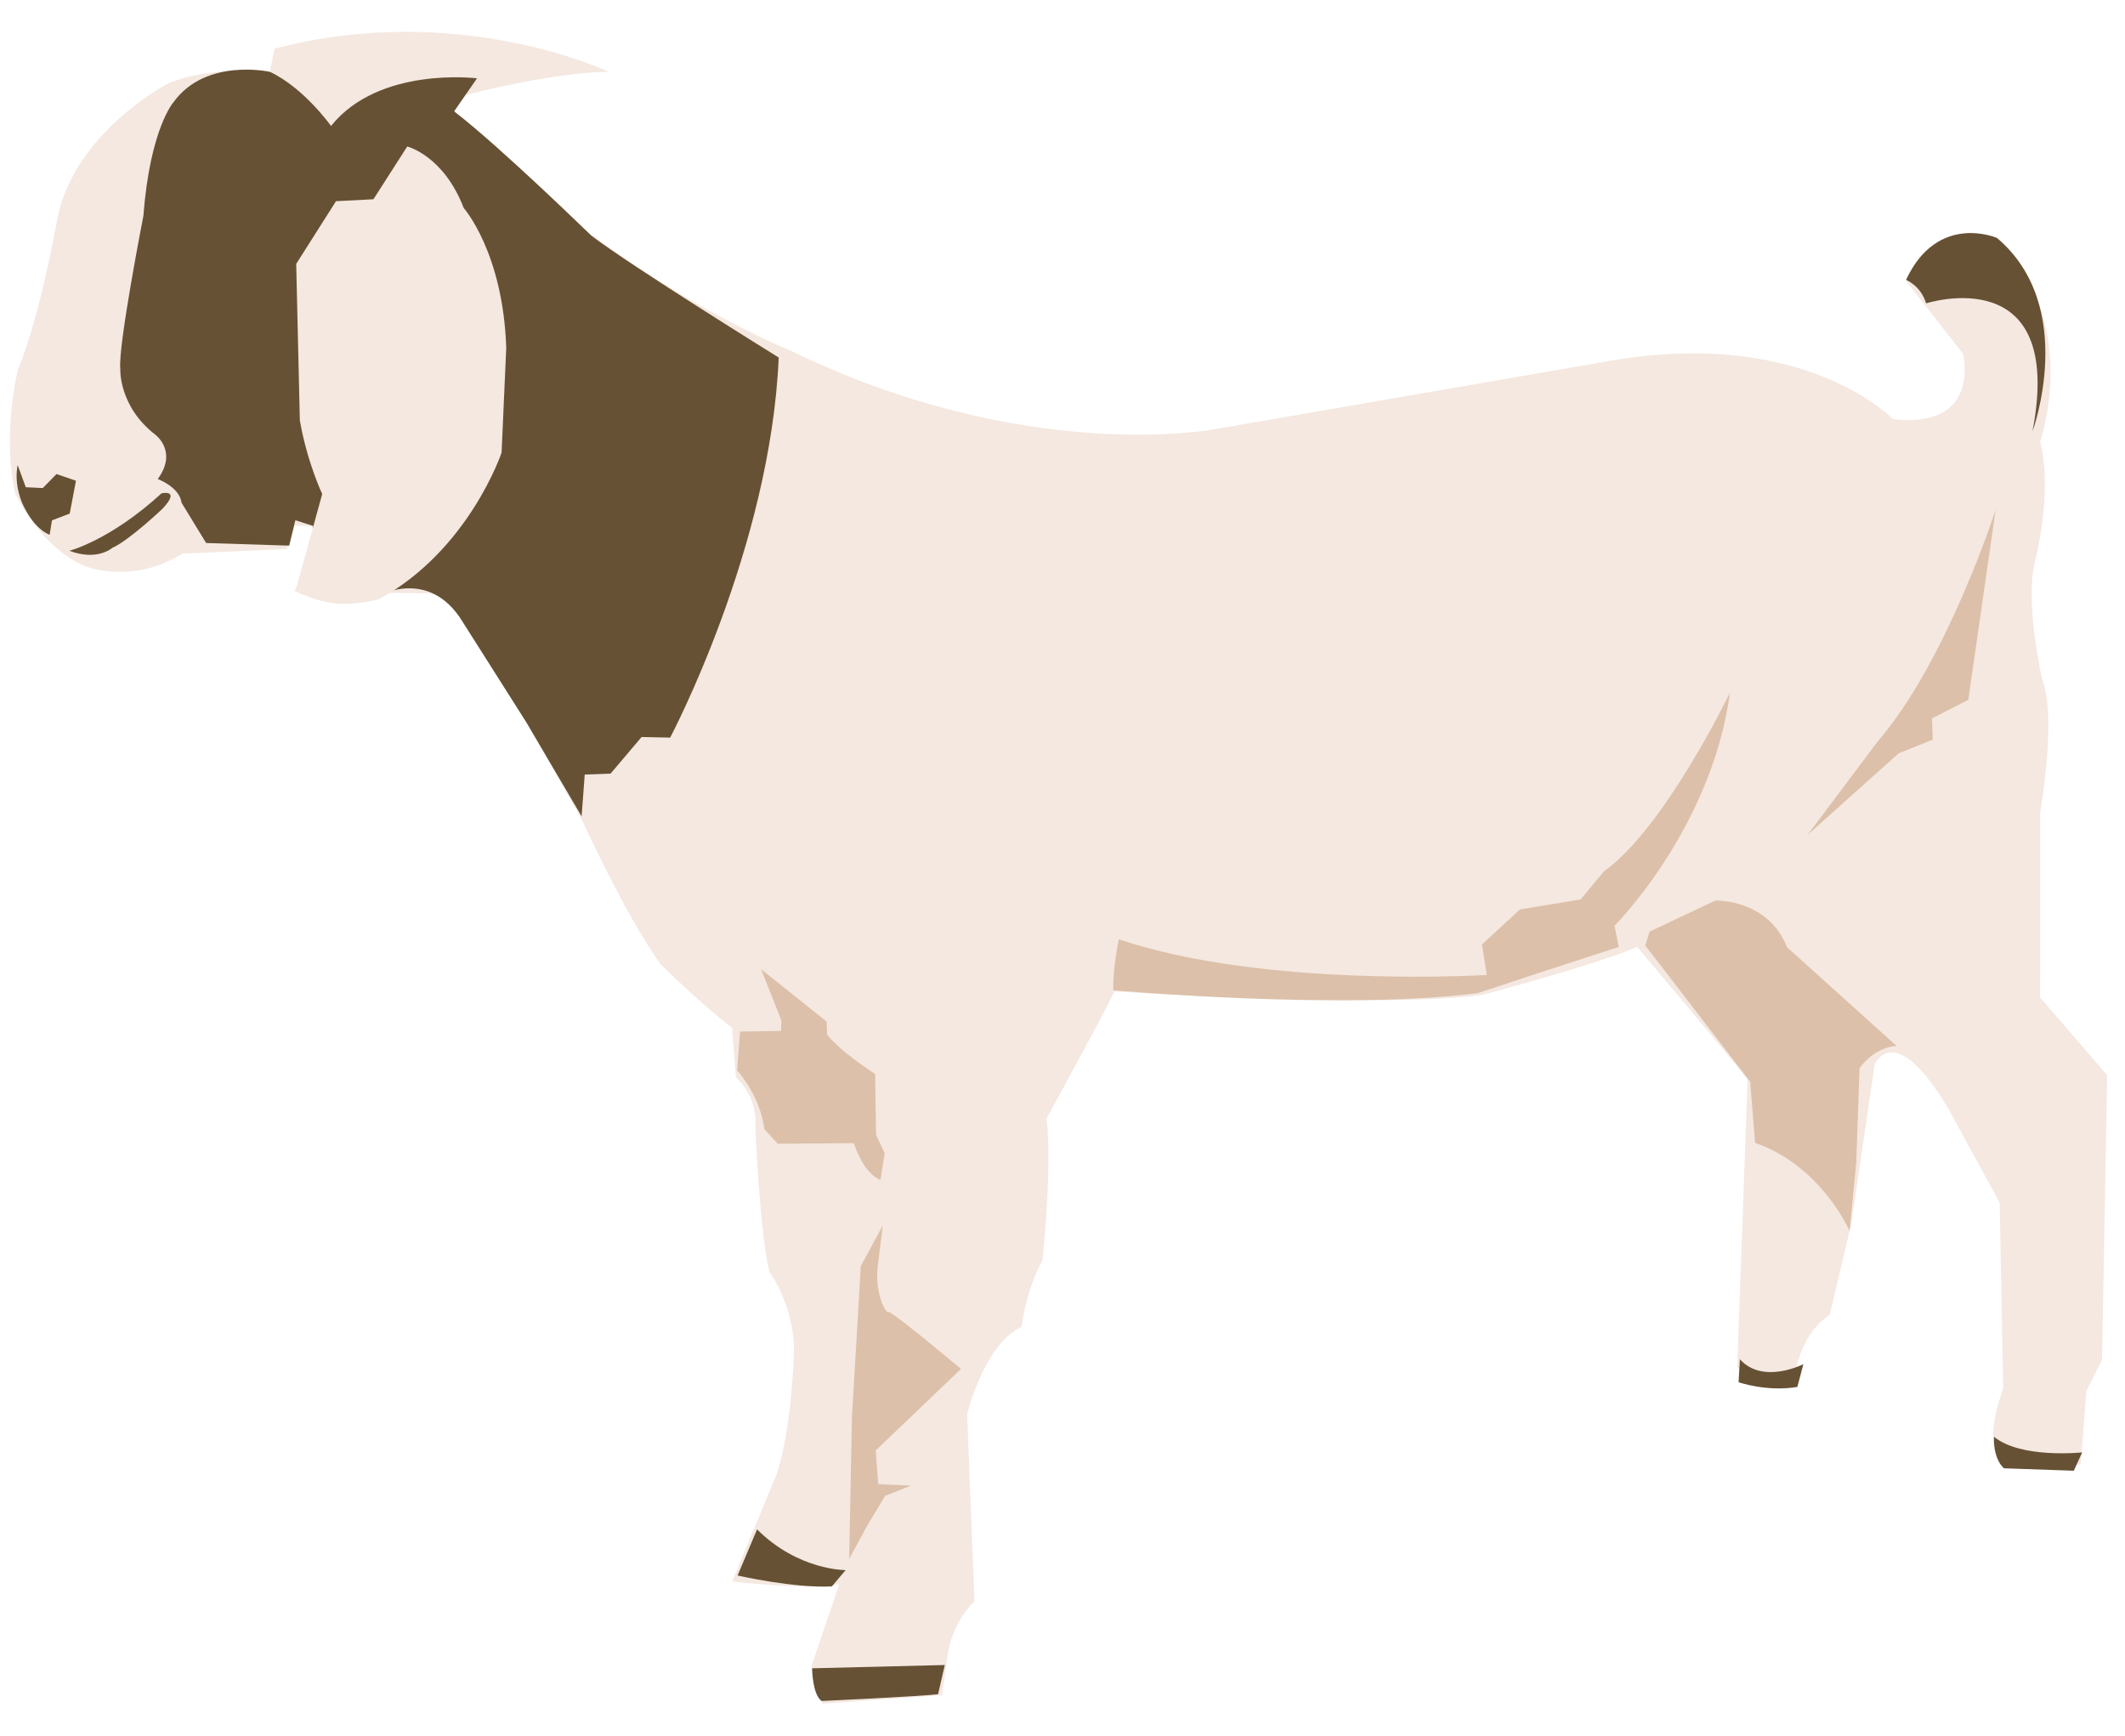
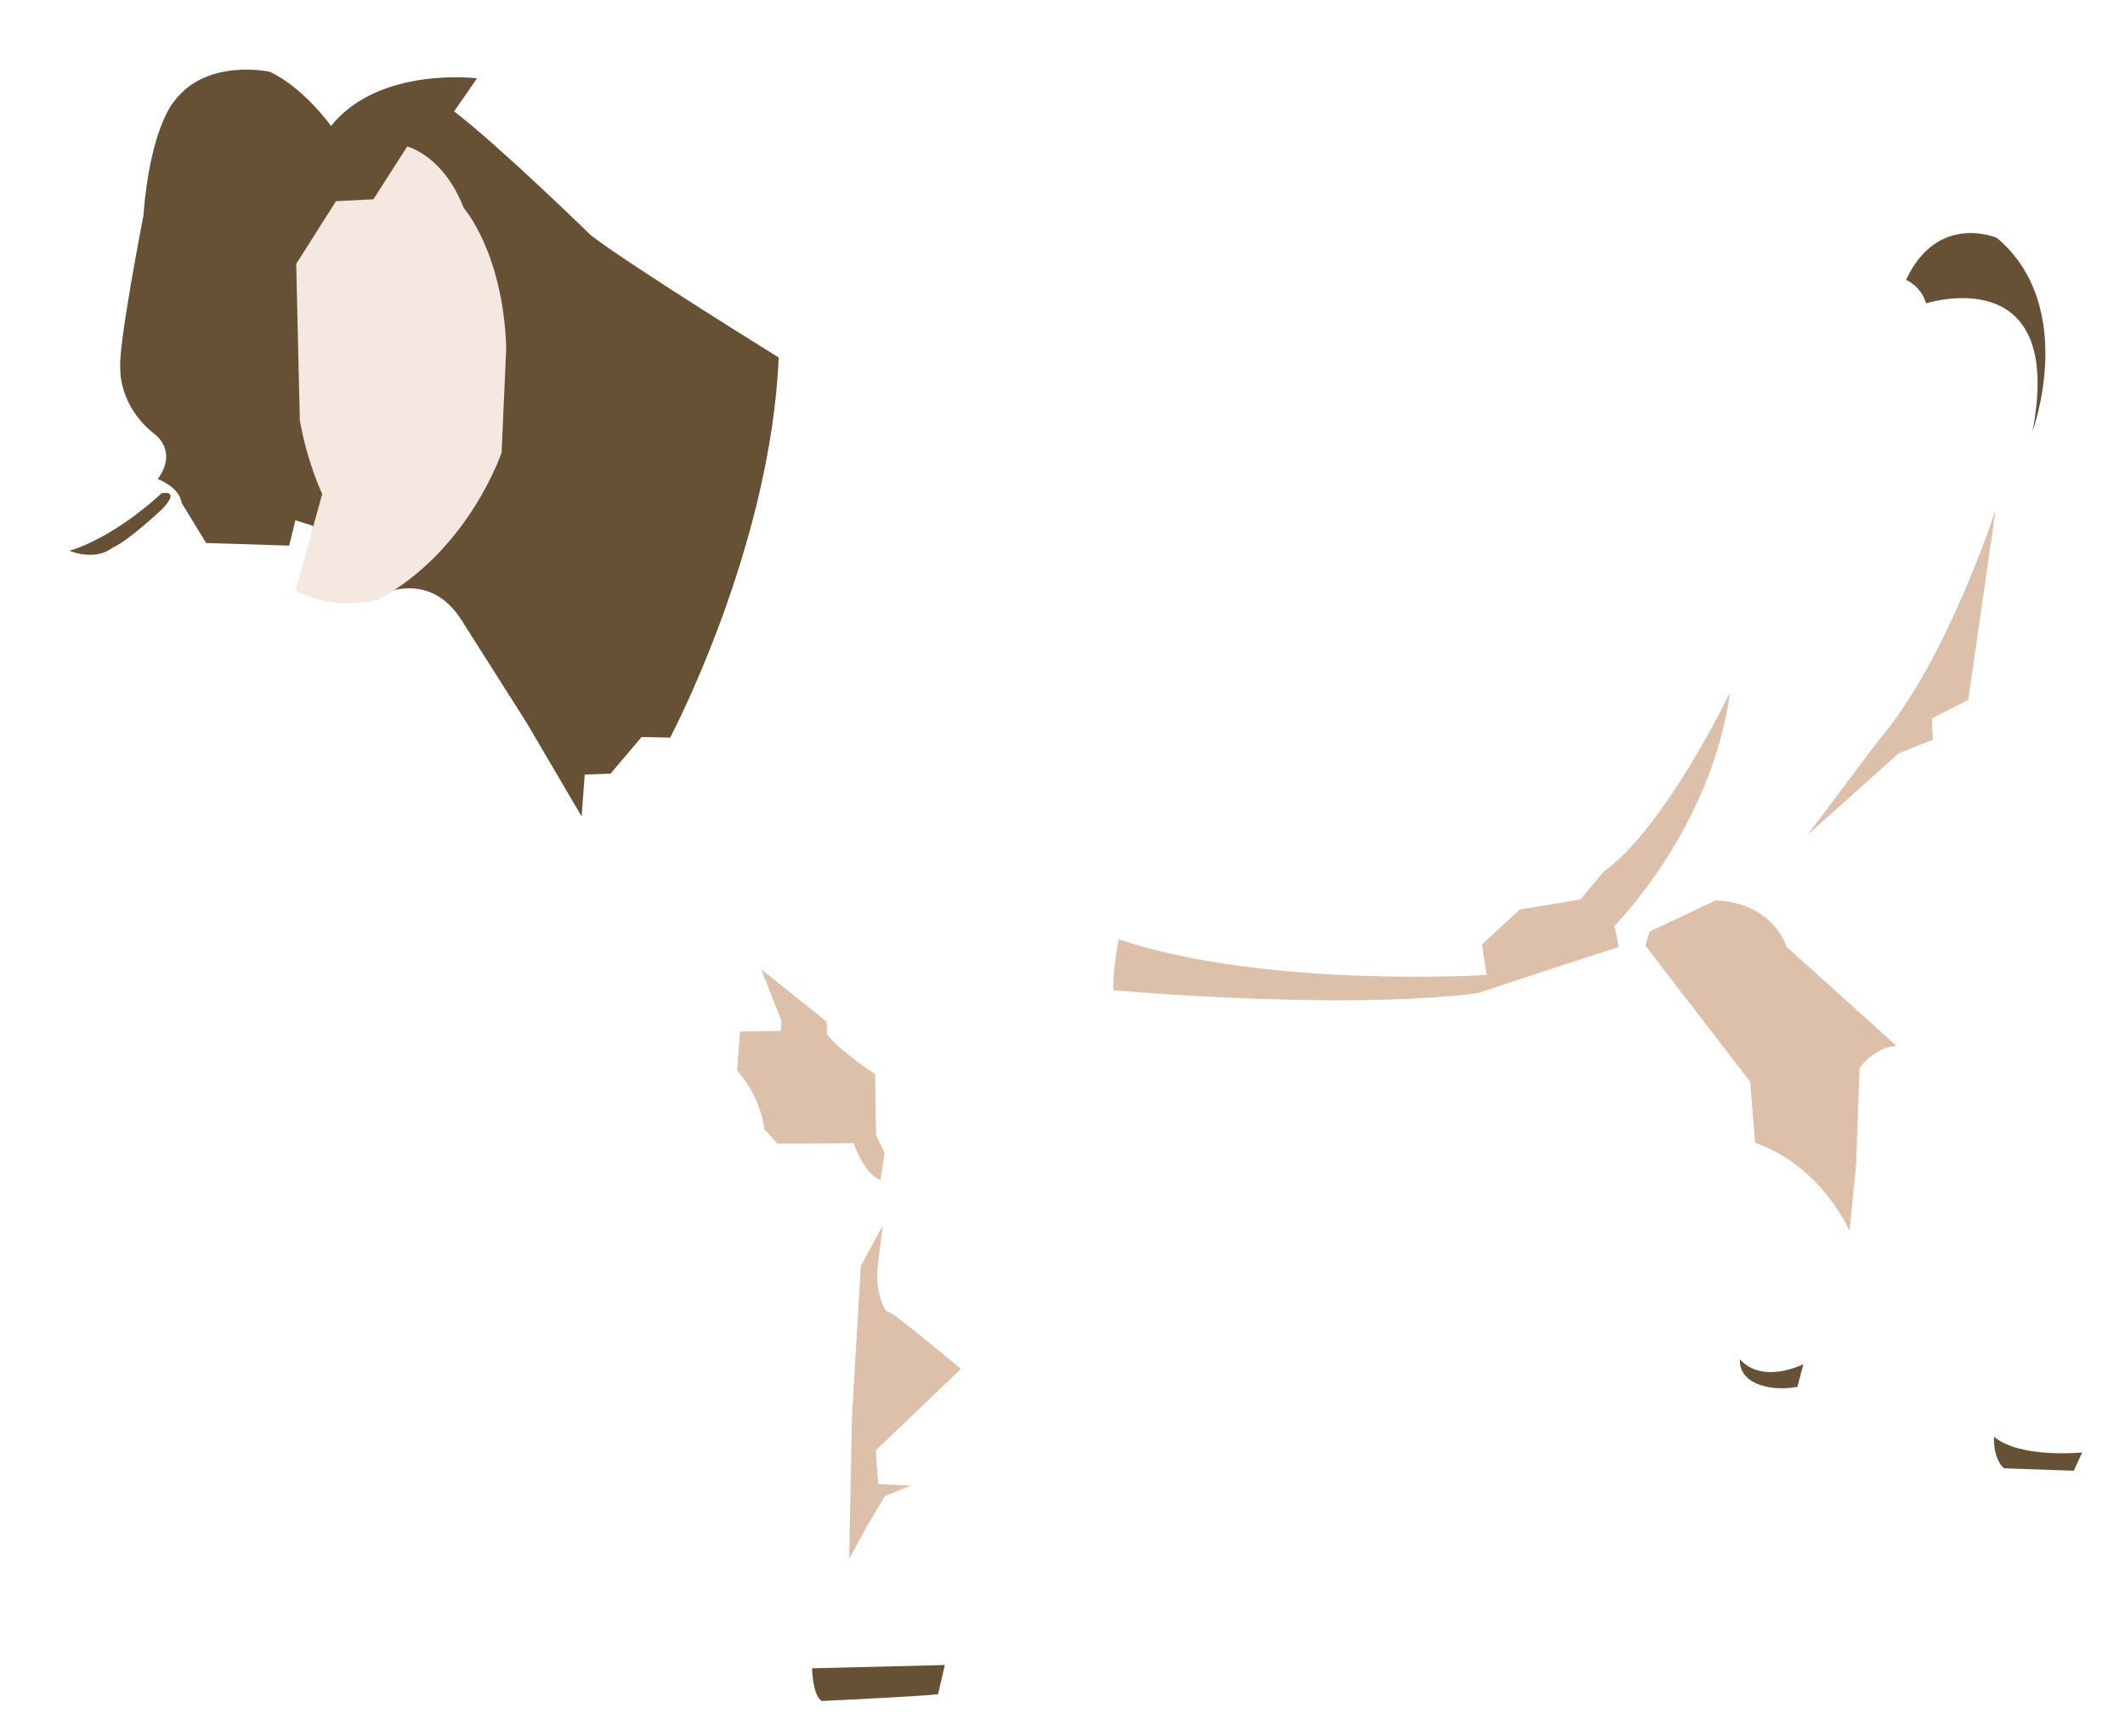
<svg xmlns="http://www.w3.org/2000/svg" width="131" viewBox="0 0 98.25 80.25" height="107" preserveAspectRatio="xMidYMid meet">
  <defs>
    <clipPath id="ff420f4dad">
      <path d="M 0.082 1 L 97.422 1 L 97.422 78.766 L 0.082 78.766 Z M 0.082 1 " clip-rule="nonzero" />
    </clipPath>
    <clipPath id="d153960872">
-       <path d="M 0.082 21 L 4 21 L 4 25 L 0.082 25 Z M 0.082 21 " clip-rule="nonzero" />
-     </clipPath>
+       </clipPath>
    <clipPath id="2cf02b6b0b">
      <path d="M 37 76 L 44 76 L 44 78.766 L 37 78.766 Z M 37 76 " clip-rule="nonzero" />
    </clipPath>
  </defs>
  <g clip-path="url(#ff420f4dad)">
-     <path fill="#f4e8e0" d="M 20.559 4.645 C 20.559 4.645 25.07 3.363 28.137 3.316 C 28.137 3.316 21.191 0.008 12.691 2.254 L 12.477 3.32 C 12.477 3.32 9.762 3.008 7.746 3.871 C 7.746 3.871 3.398 6.141 2.641 10.164 C 2.641 10.164 1.848 14.668 0.828 17.09 C 0.828 17.09 0.086 20.035 0.703 22.809 C 0.703 22.809 1.867 25.355 4 26.195 C 4 26.195 6.16 27.023 8.426 25.594 L 13.262 25.375 L 13.625 24.293 L 14.414 24.324 C 14.414 24.324 14.902 25.281 14.055 26.754 L 13.605 27.305 C 13.605 27.305 15.305 28.215 16.73 27.816 L 17.465 27.398 L 19.605 27.426 C 19.605 27.426 21.105 27.094 22.988 31.008 L 26.906 37.902 C 26.906 37.902 28.91 42.305 30.535 44.562 C 30.535 44.562 32.383 46.402 33.844 47.508 L 34.027 49.816 C 34.027 49.816 35.043 50.613 34.926 52.164 C 34.926 52.164 35.113 56.84 35.57 58.789 C 35.57 58.789 36.727 60.328 36.711 62.504 C 36.711 62.504 36.617 66.145 35.879 68.223 C 35.879 68.223 34.293 72.031 33.859 73.105 C 33.859 73.105 37.266 73.523 38.805 73.23 C 38.805 73.23 38.277 74.789 37.523 77 C 37.523 77 37.754 78.031 38.031 78.758 L 43.543 78.363 L 43.754 77.008 C 43.754 77.008 43.781 75.234 45.055 74.035 L 44.715 65.375 C 44.715 65.375 45.496 62.145 47.23 61.336 C 47.23 61.336 47.426 59.656 48.203 58.246 C 48.203 58.246 48.652 54.004 48.391 51.695 C 48.391 51.695 50.844 47.238 51.527 45.832 C 51.527 45.832 64.5 46.637 68.594 45.973 C 68.594 45.973 73.875 44.578 75.691 43.77 C 75.691 43.77 80.012 48.875 80.801 49.91 L 80.324 63.145 C 80.324 63.145 80.82 64.449 82.961 63.828 C 82.961 63.828 83.098 61.75 84.598 60.781 L 85.59 56.594 L 86.676 49.207 C 86.676 49.207 87.594 47.035 90.098 51.281 L 92.457 55.598 L 92.617 64.203 C 92.617 64.203 91.348 67.457 92.977 67.863 L 96.199 67.691 L 96.469 64.285 L 97.188 62.859 L 97.426 49.707 L 94.324 46.109 L 94.328 37.582 C 94.328 37.582 95.102 33.09 94.426 31.434 C 94.426 31.434 93.598 27.844 94.086 25.965 C 94.086 25.965 94.934 22.727 94.324 20.41 C 94.324 20.41 96.305 14.859 92.254 11.031 C 92.254 11.031 89.008 10.105 88.18 13.059 L 90.762 16.355 C 90.762 16.355 91.641 19.832 87.523 19.379 C 87.523 19.379 83.465 15.117 74.453 16.68 L 56.074 19.855 C 56.074 19.855 47.379 21.5 36.484 16.176 C 36.484 16.176 27.551 12.625 20.559 4.645 Z M 20.559 4.645 " fill-opacity="1" fill-rule="evenodd" />
-   </g>
+     </g>
  <path fill="#665135" d="M 12.477 3.32 C 12.477 3.32 9.535 2.66 8.035 4.707 C 8.035 4.707 6.941 5.91 6.629 9.984 C 6.629 9.984 5.453 15.992 5.562 17.039 C 5.562 17.039 5.465 18.766 7.18 20.094 C 7.18 20.094 8.234 20.863 7.293 22.145 C 7.293 22.145 8.297 22.508 8.395 23.242 L 9.531 25.102 L 13.371 25.223 L 13.656 24.051 L 14.473 24.309 L 14.465 26.262 L 14.09 27.398 C 14.09 27.398 15.484 28.25 17.402 27.586 C 17.402 27.586 19.809 26.176 21.375 28.723 L 24.352 33.418 L 26.891 37.738 L 27.035 35.805 L 28.23 35.762 L 29.664 34.07 L 30.984 34.098 C 30.984 34.098 35.629 25.348 36.004 16.527 C 36.004 16.527 29.16 12.289 27.328 10.883 C 27.328 10.883 23.105 6.762 20.996 5.148 L 22.055 3.621 C 22.055 3.621 17.527 3.047 15.305 5.824 C 15.305 5.824 14.059 4.062 12.477 3.32 Z M 12.477 3.32 " fill-opacity="1" fill-rule="evenodd" />
  <g clip-path="url(#d153960872)">
    <path fill="#665135" d="M 0.816 21.496 L 1.191 22.523 L 1.977 22.562 L 2.613 21.914 L 3.512 22.223 L 3.223 23.742 L 2.402 24.055 L 2.297 24.719 C 2.297 24.719 1.637 24.535 1.07 23.352 C 1.07 23.352 0.625 22.48 0.816 21.496 Z M 0.816 21.496 " fill-opacity="1" fill-rule="evenodd" />
  </g>
  <path fill="#665135" d="M 3.207 25.461 C 3.207 25.461 5.09 24.984 7.469 22.805 C 7.469 22.805 8.387 22.594 7.504 23.527 C 7.504 23.527 5.949 25 5.195 25.324 C 5.195 25.324 4.5 25.953 3.207 25.461 Z M 3.207 25.461 " fill-opacity="1" fill-rule="evenodd" />
-   <path fill="#665135" d="M 35.004 70.699 L 34.102 72.832 C 34.102 72.832 36.711 73.426 38.461 73.336 L 39.098 72.582 C 39.098 72.582 36.91 72.602 35.004 70.699 Z M 35.004 70.699 " fill-opacity="1" fill-rule="evenodd" />
  <g clip-path="url(#2cf02b6b0b)">
    <path fill="#665135" d="M 37.547 77.121 C 37.547 77.121 37.559 78.348 37.992 78.633 C 37.992 78.633 42.645 78.414 43.371 78.32 L 43.684 76.969 Z M 37.547 77.121 " fill-opacity="1" fill-rule="evenodd" />
  </g>
-   <path fill="#665135" d="M 80.445 62.836 L 80.383 63.898 C 80.383 63.898 81.695 64.352 83.102 64.113 L 83.379 63.062 C 83.379 63.062 81.508 64.02 80.445 62.836 Z M 80.445 62.836 " fill-opacity="1" fill-rule="evenodd" />
+   <path fill="#665135" d="M 80.445 62.836 C 80.383 63.898 81.695 64.352 83.102 64.113 L 83.379 63.062 C 83.379 63.062 81.508 64.02 80.445 62.836 Z M 80.445 62.836 " fill-opacity="1" fill-rule="evenodd" />
  <path fill="#665135" d="M 92.195 66.418 C 92.195 66.418 92.125 67.391 92.652 67.875 L 95.883 67.988 L 96.27 67.141 C 96.27 67.141 93.43 67.441 92.195 66.418 Z M 92.195 66.418 " fill-opacity="1" fill-rule="evenodd" />
  <path fill="#665135" d="M 89.055 14.023 C 89.055 14.023 95.508 11.949 93.973 19.941 C 93.973 19.941 96.094 14.188 92.332 11 C 92.332 11 89.59 9.797 88.125 12.941 C 88.125 12.941 88.797 13.188 89.055 14.023 Z M 89.055 14.023 " fill-opacity="1" fill-rule="evenodd" />
  <path fill="#f4e8e0" d="M 13.695 12.199 L 15.535 9.301 L 17.266 9.211 L 18.828 6.773 C 18.828 6.773 20.504 7.18 21.441 9.617 C 21.441 9.617 23.262 11.668 23.406 16.086 L 23.191 20.922 C 23.191 20.922 21.688 25.426 17.527 27.699 C 17.527 27.699 15.527 28.336 13.672 27.281 L 14.898 22.836 C 14.898 22.836 14.199 21.371 13.863 19.43 Z M 13.695 12.199 " fill-opacity="1" fill-rule="evenodd" />
  <path fill="#dcc0a9" d="M 34.219 47.688 L 34.078 49.477 C 34.078 49.477 35.137 50.605 35.34 52.195 L 35.953 52.871 L 39.477 52.844 C 39.477 52.844 39.906 54.242 40.707 54.543 L 40.902 53.309 L 40.504 52.461 L 40.461 49.648 C 40.461 49.648 38.852 48.621 38.242 47.824 L 38.219 47.227 L 35.188 44.801 L 36.129 47.176 L 36.109 47.656 Z M 34.219 47.688 " fill-opacity="1" fill-rule="evenodd" />
  <path fill="#dcc0a9" d="M 51.727 43.422 C 51.727 43.422 51.434 44.84 51.477 45.777 C 51.477 45.777 62.102 46.727 68.328 45.906 C 68.328 45.906 73.27 44.273 74.844 43.777 L 74.648 42.793 C 74.648 42.793 79.129 38.324 79.988 32.012 C 79.988 32.012 76.98 38.273 74.16 40.281 L 73.078 41.578 L 70.273 42.043 L 68.52 43.66 L 68.742 45.07 C 68.742 45.07 58.492 45.703 51.727 43.422 Z M 51.727 43.422 " fill-opacity="1" fill-rule="evenodd" />
  <path fill="#dcc0a9" d="M 76.27 43.066 L 79.312 41.629 C 79.312 41.629 81.75 41.551 82.617 43.781 L 87.688 48.352 C 87.688 48.352 86.75 48.34 85.977 49.375 L 85.824 53.742 L 85.516 56.906 C 85.516 56.906 84.223 53.898 81.148 52.832 L 80.922 50.008 L 76.07 43.707 Z M 76.27 43.066 " fill-opacity="1" fill-rule="evenodd" />
  <path fill="#dcc0a9" d="M 40.836 54.555 L 40.816 56.648 L 39.801 58.527 L 39.391 65.48 L 39.262 72.059 L 38.723 74.043 L 39.262 72.059 L 40.094 70.527 L 40.926 69.148 L 42.121 68.676 L 40.605 68.609 L 40.488 67.051 L 44.43 63.281 C 44.43 63.281 41.211 60.578 41.074 60.652 C 40.934 60.727 40.41 59.691 40.594 58.438 L 40.816 56.648 Z M 40.836 54.555 " fill-opacity="1" fill-rule="evenodd" />
  <path fill="#dcc0a9" d="M 92.27 23.562 C 92.27 23.562 90.016 30.57 86.824 34.266 L 83.578 38.59 L 87.785 34.824 L 89.363 34.191 L 89.324 33.211 L 91.004 32.352 Z M 92.27 23.562 " fill-opacity="1" fill-rule="evenodd" />
</svg>